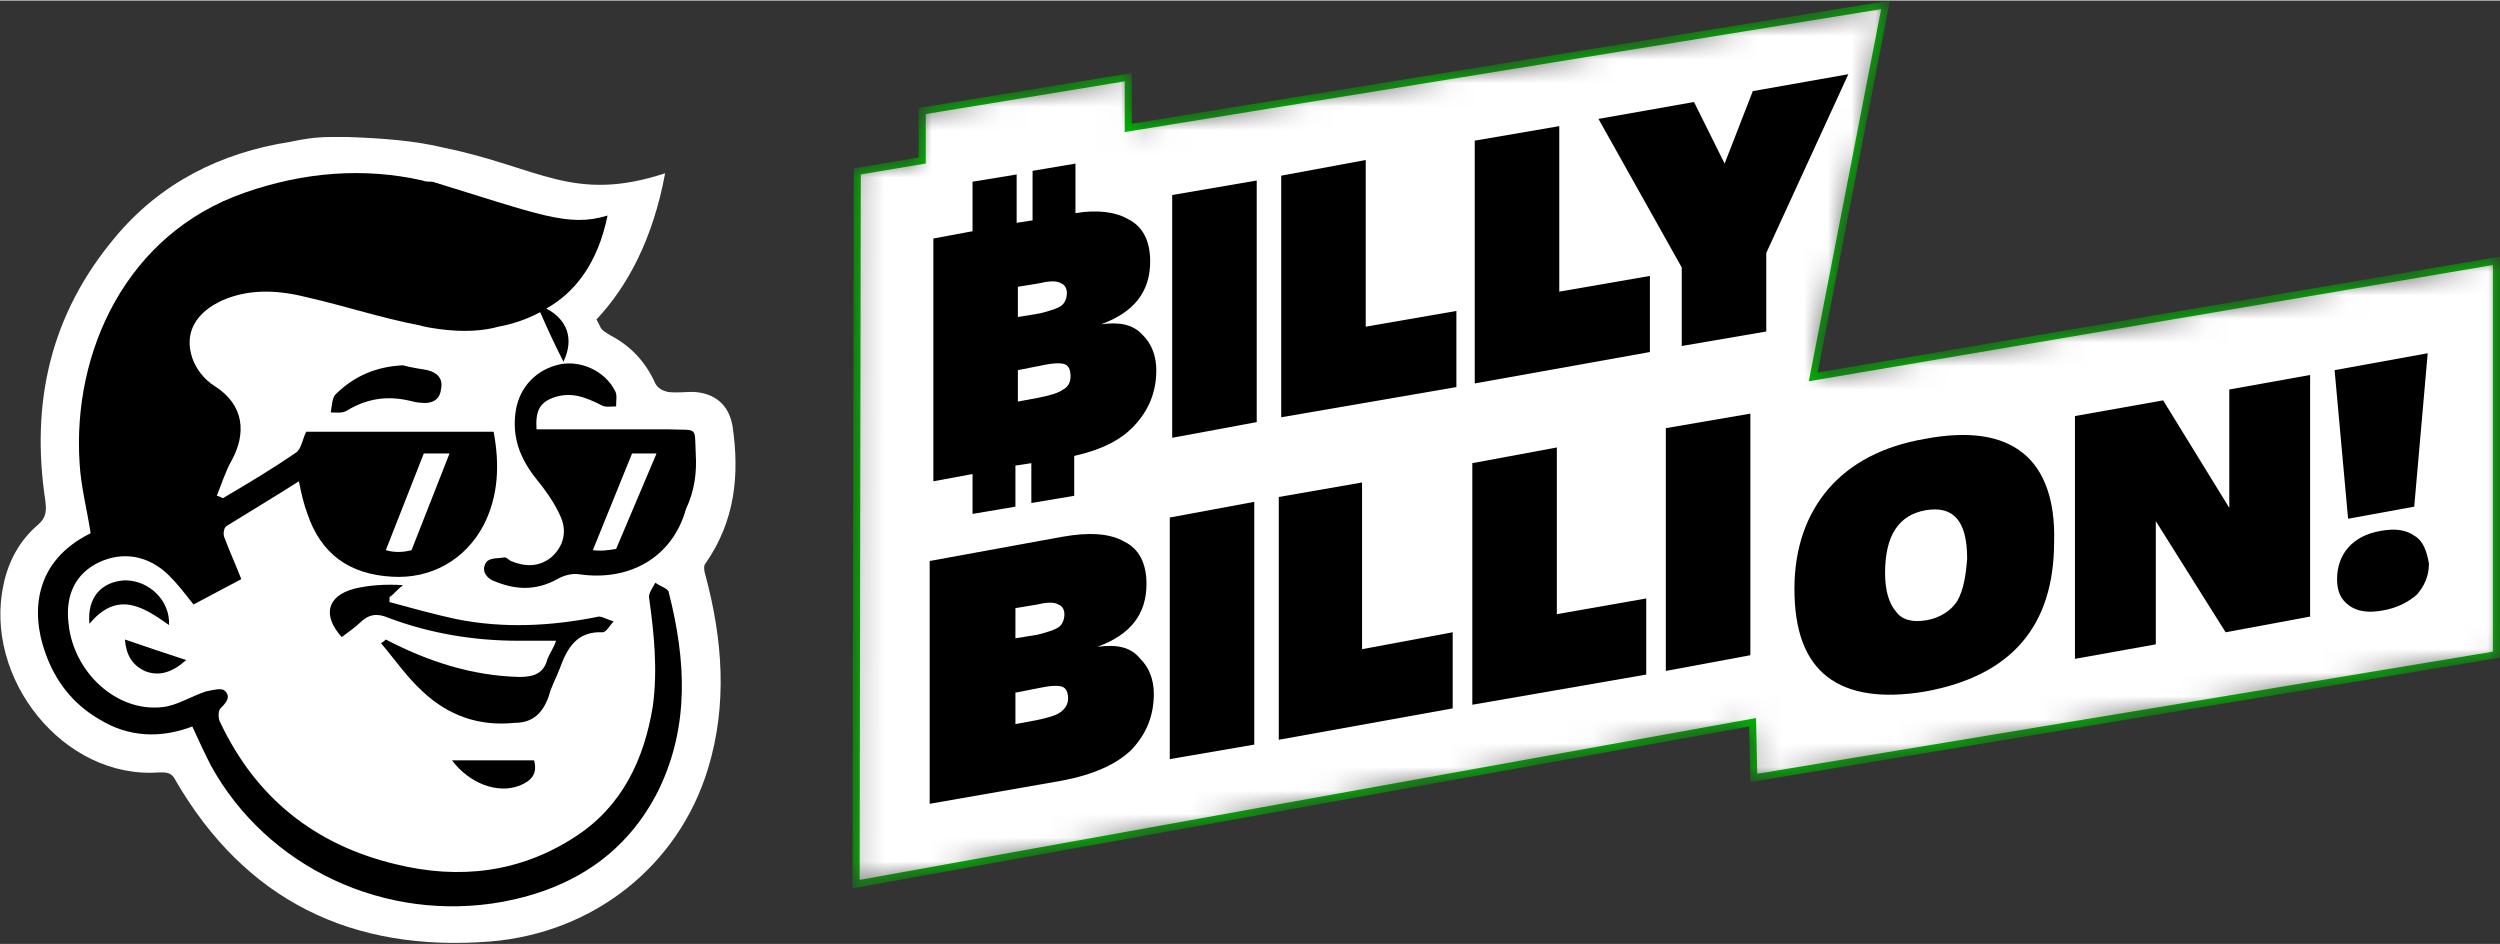
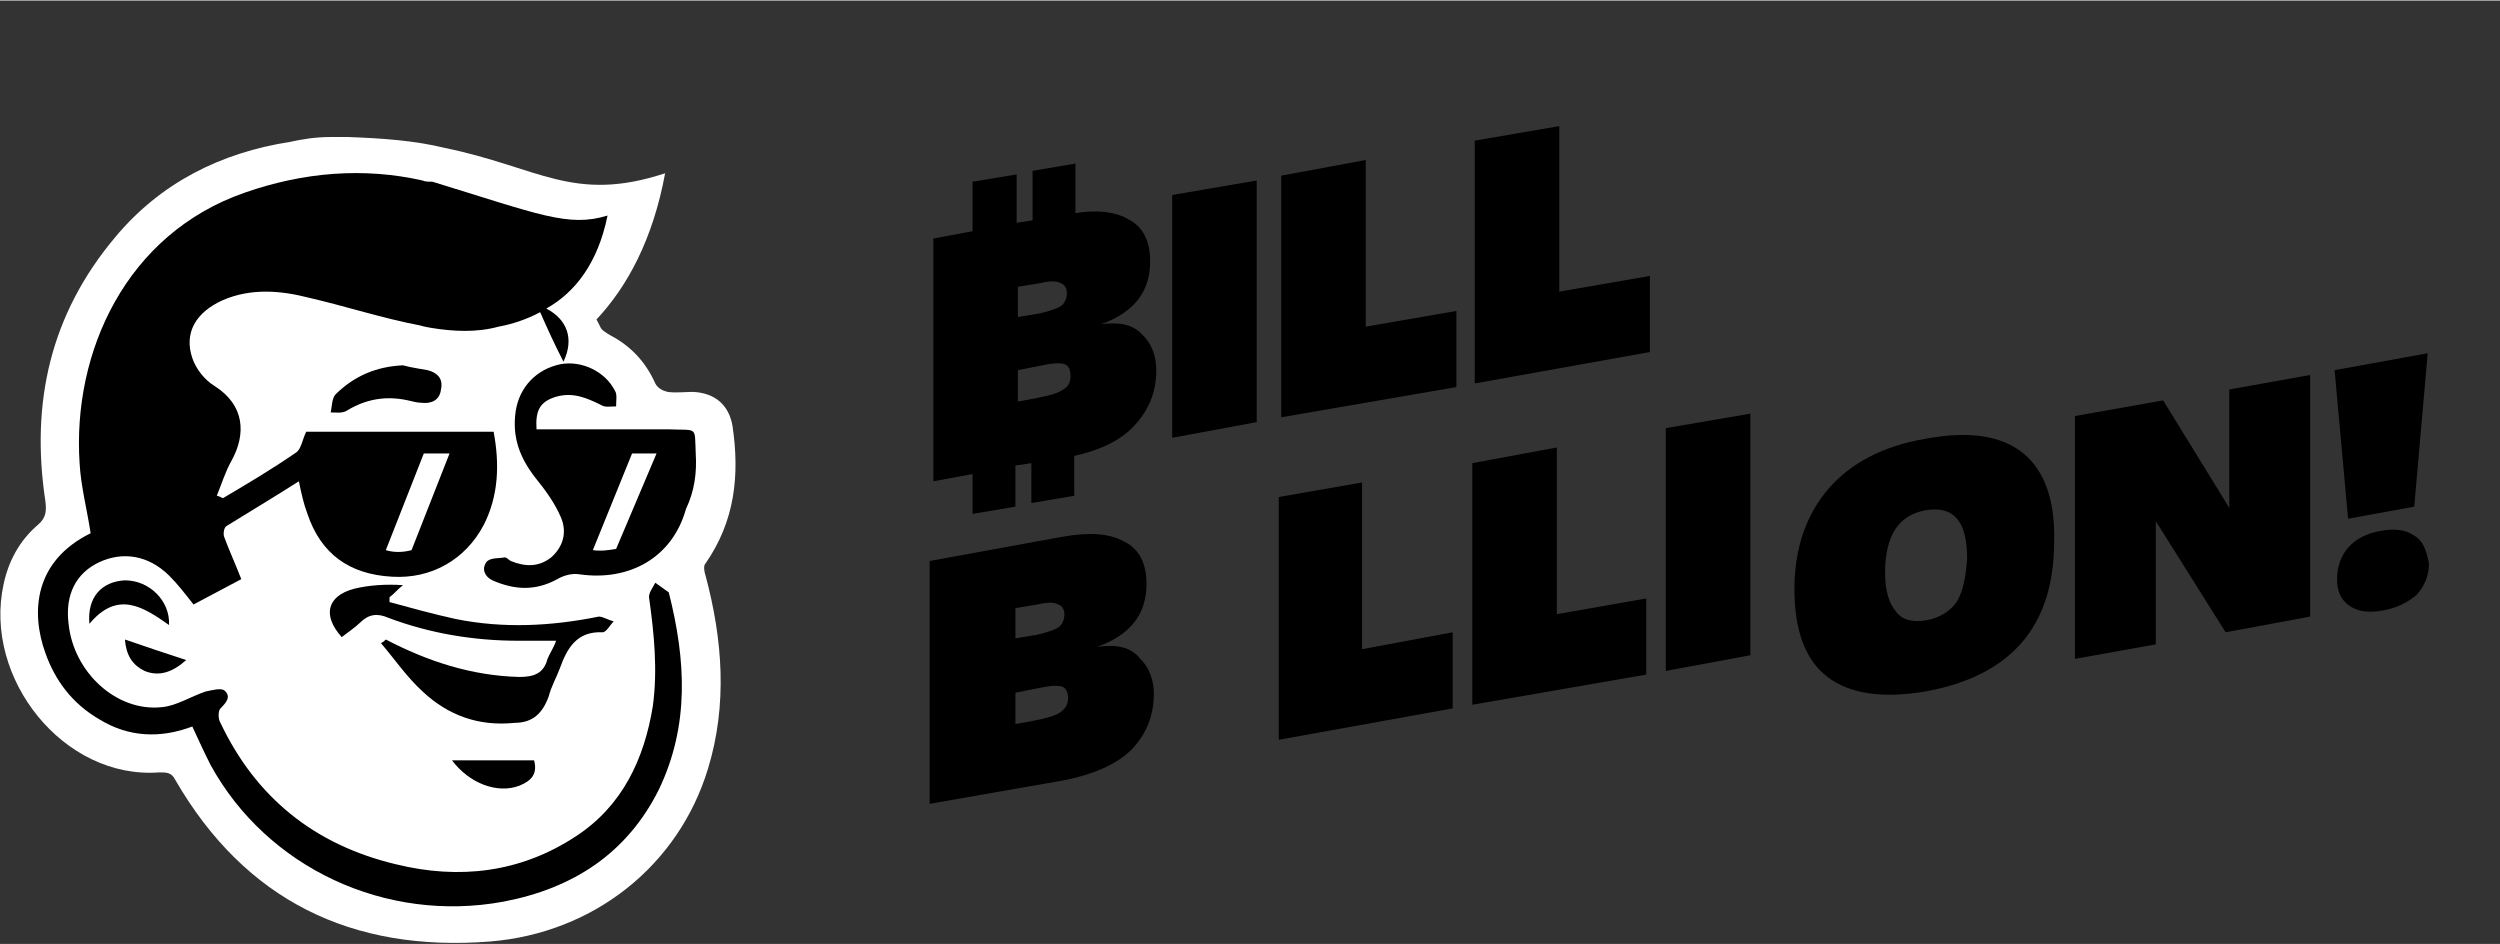
<svg xmlns="http://www.w3.org/2000/svg" fill="none" height="306" viewBox="0 0 106 40" width="810">
  <rect x="0" y="0" width="106" height="40" fill="#333333" stroke="none" />
  <desc>bestcasinospins.com - Homes of honest casino bonuses</desc>
  <title>Billy Billion Casino on https://bestcasinospins.com/</title>
  <mask height="38" id="mask0_1447_1393" maskUnits="userSpaceOnUse" style="mask-type:alpha" width="70" x="36" y="0">
-     <path d="M77.072 15.775L80.136 0L47.988 5.224V3.073L38.951 4.558V6.658L36.199 7.119L36.147 37.644L74.163 30.781L74.215 33.137L106 27.862V10.858L77.072 15.775Z" fill="white" />
-   </mask>
+     </mask>
  <g mask="url(#mask0_1447_1393)">
    <path d="M76.924 15.746L76.883 15.959L77.097 15.922L105.85 11.036V27.735L74.362 32.961L74.313 30.778L74.309 30.602L74.137 30.633L36.297 37.465L36.348 7.246L38.976 6.806L39.101 6.785V6.658V4.686L47.838 3.25V5.224V5.4L48.012 5.372L79.948 0.183L76.924 15.746Z" fill="white" stroke="#00B300" stroke-width="0.3" />
  </g>
  <path d="M46.69 13.726C48.092 13.214 48.767 12.343 48.767 11.063C48.767 10.192 48.455 9.577 47.832 9.27C47.313 8.963 46.534 8.86 45.599 9.014V6.914L43.781 7.221V9.321L43.106 9.424V7.375L41.236 7.682V9.782L39.575 10.09V20.384L41.236 20.077V21.767L43.054 21.46V19.718L43.729 19.616V21.306L45.547 20.999V19.309C46.69 19.052 47.521 18.643 48.092 18.028C48.715 17.362 49.027 16.594 49.027 15.672C49.027 15.058 48.819 14.545 48.455 14.187C48.04 13.726 47.469 13.623 46.69 13.726ZM43.158 12.138L44.093 11.985C44.508 11.882 44.82 11.882 44.976 11.985C45.132 12.036 45.235 12.19 45.235 12.394C45.235 12.65 45.132 12.855 44.976 12.958C44.82 13.06 44.508 13.163 44.093 13.265L43.158 13.419V12.138ZM43.158 15.672L44.197 15.467C44.664 15.365 44.976 15.365 45.132 15.416C45.287 15.467 45.391 15.621 45.391 15.928C45.391 16.184 45.287 16.389 45.08 16.492C44.872 16.645 44.508 16.748 43.989 16.85L43.158 17.004V15.672Z" fill="black" />
  <path d="M49.701 18.54L53.285 17.875V7.631L49.701 8.246V18.54Z" fill="black" />
  <path d="M57.907 6.761L54.324 7.426V17.67L61.751 16.389V13.162L57.907 13.828V6.761Z" fill="black" />
  <path d="M66.113 5.326L62.529 5.941V16.235L69.956 14.904V11.677L66.113 12.343V5.326Z" fill="black" />
-   <path d="M74.319 3.841L73.124 6.914L71.826 4.302L67.775 5.019L71.306 11.319V14.648L74.89 14.033V10.704L78.37 3.124L74.319 3.841Z" fill="black" />
  <path d="M46.533 27.401C47.936 26.889 48.611 26.018 48.611 24.738C48.611 23.867 48.299 23.252 47.676 22.945C47.053 22.586 46.17 22.535 45.027 22.74L39.418 23.764V34.059L44.975 33.086C46.377 32.83 47.364 32.369 47.987 31.754C48.611 31.088 48.922 30.32 48.922 29.398C48.922 28.784 48.715 28.271 48.351 27.913C47.936 27.401 47.364 27.298 46.533 27.401ZM43.054 25.762L43.989 25.608C44.404 25.506 44.716 25.506 44.871 25.608C45.027 25.659 45.131 25.813 45.131 26.018C45.131 26.274 45.027 26.479 44.871 26.581C44.716 26.684 44.404 26.786 43.989 26.889L43.054 27.042V25.762ZM44.975 30.166C44.767 30.32 44.404 30.422 43.885 30.525L43.054 30.679V29.347L44.092 29.142C44.56 29.04 44.871 29.04 45.027 29.091C45.183 29.142 45.287 29.296 45.287 29.603C45.287 29.808 45.183 30.013 44.975 30.166Z" fill="black" />
-   <path d="M49.598 32.164L53.181 31.549V21.255L49.598 21.921V32.164Z" fill="black" />
  <path d="M57.751 20.435L54.22 21.05V31.344L61.594 30.013V26.786L57.751 27.503V20.435Z" fill="black" />
  <path d="M66.01 18.95L62.426 19.616V29.859L69.801 28.579V25.352L66.01 26.018V18.95Z" fill="black" />
  <path d="M70.631 28.425L74.215 27.759V17.516L70.631 18.131V28.425Z" fill="black" />
  <path d="M85.796 19.206C84.861 18.438 83.459 18.233 81.589 18.591C79.824 18.899 78.473 19.616 77.538 20.691C76.604 21.767 76.084 23.201 76.084 24.942C76.084 26.735 76.552 27.964 77.487 28.681C78.421 29.398 79.824 29.603 81.641 29.296C85.277 28.63 87.094 26.53 87.094 22.945C87.147 21.204 86.679 19.923 85.796 19.206ZM82.992 25.454C82.732 25.864 82.264 26.172 81.693 26.274C81.122 26.376 80.654 26.274 80.395 25.916C80.083 25.557 79.927 24.994 79.927 24.276C79.927 22.689 80.499 21.818 81.641 21.613C82.836 21.408 83.407 22.074 83.407 23.662C83.355 24.379 83.251 24.994 82.992 25.454Z" fill="black" />
  <path d="M94.522 21.511L91.717 16.953L87.978 17.618V27.913L91.406 27.298V22.074L94.366 26.786L97.949 26.12V15.877L94.522 16.492V21.511Z" fill="black" />
  <path d="M102.364 22.689C102 22.433 101.533 22.381 100.961 22.484C100.338 22.586 99.871 22.842 99.559 23.201C99.248 23.559 99.092 24.02 99.092 24.533C99.092 25.045 99.248 25.403 99.611 25.659C99.975 25.915 100.442 25.967 101.013 25.864C101.637 25.762 102.104 25.506 102.468 25.198C102.779 24.84 102.987 24.43 102.987 23.867C102.883 23.303 102.727 22.894 102.364 22.689Z" fill="black" />
  <path d="M102.363 21.46L102.935 14.955L98.987 15.672L99.559 21.972L102.363 21.46Z" fill="black" />
  <path d="M29.914 23.867C31.161 22.074 31.369 20.128 31.057 18.028C30.901 17.157 30.33 16.645 29.395 16.594C29.032 16.594 28.668 16.645 28.304 16.594C28.097 16.543 27.889 16.441 27.785 16.236C27.37 15.314 26.746 14.648 25.863 14.187C25.708 14.085 25.5 13.982 25.448 13.828C25.396 13.726 25.344 13.624 25.292 13.521C26.591 12.138 27.681 10.141 28.201 7.324C24.305 8.604 22.851 7.068 18.852 6.248C17.606 5.941 16.203 5.839 14.749 5.787C14.697 5.787 14.697 5.787 14.646 5.787C14.438 5.787 14.23 5.787 14.022 5.787C13.347 5.787 12.776 5.89 12.308 5.992C9.348 6.453 6.803 7.734 4.882 10.038C2.129 13.316 1.298 17.055 1.921 21.204C1.973 21.613 1.973 21.921 1.61 22.228C0.831 22.894 0.363 23.764 0.155 24.738C-0.727 28.732 2.7 33.035 6.751 32.727C7.063 32.727 7.271 32.727 7.426 33.035C10.387 38.156 14.905 40.358 20.774 39.898C25.188 39.539 28.772 36.671 30.018 32.574C30.849 29.859 30.642 27.093 29.914 24.379C29.863 24.225 29.811 23.969 29.914 23.867Z" fill="white" />
  <path d="M17.087 15.467C15.944 15.519 15.009 15.928 14.23 16.697C14.075 16.85 14.075 17.209 14.023 17.465C14.282 17.465 14.542 17.516 14.75 17.362C15.529 16.901 16.36 16.748 17.295 16.953C17.502 17.004 17.71 17.055 17.866 17.055C18.281 17.106 18.645 16.953 18.697 16.492C18.801 16.031 18.541 15.775 18.126 15.672C17.866 15.621 17.45 15.57 17.087 15.467Z" fill="black" />
  <path d="M23.267 29.501C23.371 29.091 23.579 28.732 23.735 28.323C24.046 27.452 24.462 26.735 25.552 26.786C25.708 26.786 25.864 26.479 26.02 26.325C25.812 26.274 25.552 26.12 25.396 26.12C23.371 26.53 21.346 26.633 19.32 26.223C18.385 26.018 17.45 25.762 16.515 25.506C16.515 25.454 16.515 25.352 16.515 25.301C16.723 25.147 16.879 24.942 17.087 24.789C16.36 24.738 15.633 24.789 15.009 24.942C13.867 25.25 13.659 26.069 14.49 26.991C14.75 26.786 15.061 26.581 15.269 26.376C15.633 26.018 15.996 25.967 16.464 26.172C18.229 26.837 20.099 27.145 21.969 27.145C22.488 27.145 23.007 27.145 23.579 27.145C23.475 27.452 23.319 27.657 23.215 27.913C23.059 28.527 22.644 28.681 22.021 28.681C19.995 28.63 18.125 28.015 16.36 27.093C16.308 27.145 16.256 27.196 16.152 27.247C16.723 27.913 17.243 28.681 17.918 29.296C19.008 30.32 20.307 30.781 21.813 30.627C22.592 30.627 23.007 30.218 23.267 29.501Z" fill="black" />
  <path d="M22.021 33.291C22.54 33.086 22.8 32.779 22.644 32.215C21.501 32.215 20.359 32.215 19.164 32.215C19.891 33.188 21.086 33.649 22.021 33.291Z" fill="black" />
  <path d="M29.499 19.206C29.447 18.028 29.603 18.233 28.357 18.182C26.487 18.182 24.617 18.182 22.748 18.182C22.696 17.362 22.903 17.004 23.579 16.799C24.306 16.594 24.877 16.85 25.5 17.157C25.656 17.26 25.916 17.209 26.123 17.209C26.123 16.953 26.175 16.697 26.072 16.543C25.656 15.723 24.669 15.262 23.786 15.416C22.748 15.621 22.02 16.389 21.865 17.414C21.709 18.489 22.02 19.36 22.696 20.23C23.111 20.743 23.527 21.306 23.786 21.921C24.046 22.535 23.89 23.15 23.371 23.611C22.852 24.02 22.28 24.02 21.657 23.764C21.553 23.713 21.501 23.611 21.397 23.611C21.138 23.662 20.774 23.611 20.618 23.816C20.41 24.123 20.566 24.43 20.878 24.584C21.813 24.994 22.696 25.045 23.631 24.533C23.89 24.379 24.254 24.277 24.565 24.328C26.695 24.635 28.512 23.611 29.084 21.562C29.447 20.794 29.551 20.026 29.499 19.206ZM26.123 23.252C25.812 23.303 25.5 23.355 25.137 23.303L26.799 19.206C27.162 19.206 27.474 19.206 27.837 19.206L26.123 23.252Z" fill="black" />
  <path d="M5.297 24.584C4.31 24.635 3.687 25.301 3.791 26.428C4.986 24.994 6.076 25.711 7.167 26.479C7.219 25.454 6.336 24.584 5.297 24.584Z" fill="black" />
  <path d="M6.128 28.425C6.751 28.681 7.323 28.476 7.894 27.964C6.959 27.657 6.18 27.401 5.297 27.093C5.349 27.759 5.609 28.169 6.128 28.425Z" fill="black" />
-   <path d="M27.785 24.686C27.681 24.891 27.474 25.147 27.525 25.352C27.733 26.837 27.889 28.374 27.681 29.91C27.318 32.164 26.383 34.161 24.409 35.442C22.072 36.978 19.475 37.286 16.775 36.62C13.347 35.8 10.854 33.803 9.348 30.627C9.244 30.474 9.244 30.115 9.348 30.013C9.608 29.757 9.815 29.501 9.504 29.245C9.348 29.142 8.985 29.245 8.725 29.296C8.102 29.501 7.478 29.91 6.855 29.962C4.934 30.166 3.116 28.476 2.908 26.428C2.752 25.198 3.22 24.277 4.206 23.816C5.193 23.355 6.284 23.508 7.167 24.379C7.53 24.738 7.842 25.147 8.205 25.608C8.881 25.25 9.556 24.891 10.231 24.533C9.971 23.867 9.712 23.303 9.504 22.74C9.452 22.587 9.504 22.33 9.608 22.279C10.595 21.665 11.633 21.05 12.672 20.384C12.776 20.896 12.88 21.357 13.036 21.767C13.607 23.457 14.801 24.328 16.619 24.43C18.281 24.533 19.735 23.713 20.514 22.228C21.137 20.999 21.189 19.667 20.93 18.284C18.281 18.284 15.58 18.284 12.983 18.284C12.828 18.592 12.776 19.001 12.568 19.155C11.529 19.872 10.491 20.487 9.452 21.101C9.348 21.05 9.244 20.999 9.192 20.999C9.4 20.487 9.556 19.974 9.815 19.514C10.439 18.387 10.387 17.157 9.088 16.338C8.673 16.082 8.309 15.621 8.154 15.16C7.79 14.085 8.309 13.214 9.452 12.702C10.646 12.19 11.893 12.292 13.087 12.599C14.646 12.958 16.203 13.47 17.814 13.777C17.814 13.777 17.969 13.828 18.281 13.88C19.216 14.033 20.203 14.085 21.137 13.828C21.709 13.726 22.332 13.521 22.903 13.214C23.215 13.931 23.526 14.597 23.89 15.314C24.357 14.341 24.046 13.521 23.163 13.06C24.357 12.394 25.344 11.165 25.76 9.117C24.098 9.629 22.851 9.065 18.333 7.682C18.177 7.682 18.021 7.682 17.917 7.631C15.425 7.068 12.88 7.273 10.387 8.143C5.349 9.885 3.064 14.904 3.375 19.616C3.427 20.589 3.687 21.562 3.843 22.587C1.454 23.764 1.298 25.916 1.921 27.657C2.337 28.835 3.064 29.808 4.206 30.474C5.453 31.242 6.803 31.293 8.154 30.781C8.413 31.345 8.673 31.908 8.933 32.42C11.322 36.773 16.359 39.129 21.345 38.208C24.305 37.644 26.591 36.159 27.941 33.444C29.239 30.73 29.084 27.964 28.356 25.096C28.356 24.942 27.993 24.84 27.785 24.686ZM17.969 19.206C18.333 19.206 18.696 19.206 19.06 19.206L17.45 23.303C17.086 23.406 16.671 23.406 16.359 23.303L17.969 19.206Z" fill="black" />
+   <path d="M27.785 24.686C27.681 24.891 27.474 25.147 27.525 25.352C27.733 26.837 27.889 28.374 27.681 29.91C27.318 32.164 26.383 34.161 24.409 35.442C22.072 36.978 19.475 37.286 16.775 36.62C13.347 35.8 10.854 33.803 9.348 30.627C9.244 30.474 9.244 30.115 9.348 30.013C9.608 29.757 9.815 29.501 9.504 29.245C9.348 29.142 8.985 29.245 8.725 29.296C8.102 29.501 7.478 29.91 6.855 29.962C4.934 30.166 3.116 28.476 2.908 26.428C2.752 25.198 3.22 24.277 4.206 23.816C5.193 23.355 6.284 23.508 7.167 24.379C7.53 24.738 7.842 25.147 8.205 25.608C8.881 25.25 9.556 24.891 10.231 24.533C9.971 23.867 9.712 23.303 9.504 22.74C9.452 22.587 9.504 22.33 9.608 22.279C10.595 21.665 11.633 21.05 12.672 20.384C12.776 20.896 12.88 21.357 13.036 21.767C13.607 23.457 14.801 24.328 16.619 24.43C18.281 24.533 19.735 23.713 20.514 22.228C21.137 20.999 21.189 19.667 20.93 18.284C18.281 18.284 15.58 18.284 12.983 18.284C12.828 18.592 12.776 19.001 12.568 19.155C11.529 19.872 10.491 20.487 9.452 21.101C9.348 21.05 9.244 20.999 9.192 20.999C9.4 20.487 9.556 19.974 9.815 19.514C10.439 18.387 10.387 17.157 9.088 16.338C8.673 16.082 8.309 15.621 8.154 15.16C7.79 14.085 8.309 13.214 9.452 12.702C10.646 12.19 11.893 12.292 13.087 12.599C14.646 12.958 16.203 13.47 17.814 13.777C17.814 13.777 17.969 13.828 18.281 13.88C19.216 14.033 20.203 14.085 21.137 13.828C21.709 13.726 22.332 13.521 22.903 13.214C23.215 13.931 23.526 14.597 23.89 15.314C24.357 14.341 24.046 13.521 23.163 13.06C24.357 12.394 25.344 11.165 25.76 9.117C24.098 9.629 22.851 9.065 18.333 7.682C18.177 7.682 18.021 7.682 17.917 7.631C15.425 7.068 12.88 7.273 10.387 8.143C5.349 9.885 3.064 14.904 3.375 19.616C3.427 20.589 3.687 21.562 3.843 22.587C1.454 23.764 1.298 25.916 1.921 27.657C2.337 28.835 3.064 29.808 4.206 30.474C5.453 31.242 6.803 31.293 8.154 30.781C8.413 31.345 8.673 31.908 8.933 32.42C11.322 36.773 16.359 39.129 21.345 38.208C24.305 37.644 26.591 36.159 27.941 33.444C29.239 30.73 29.084 27.964 28.356 25.096ZM17.969 19.206C18.333 19.206 18.696 19.206 19.06 19.206L17.45 23.303C17.086 23.406 16.671 23.406 16.359 23.303L17.969 19.206Z" fill="black" />
</svg>